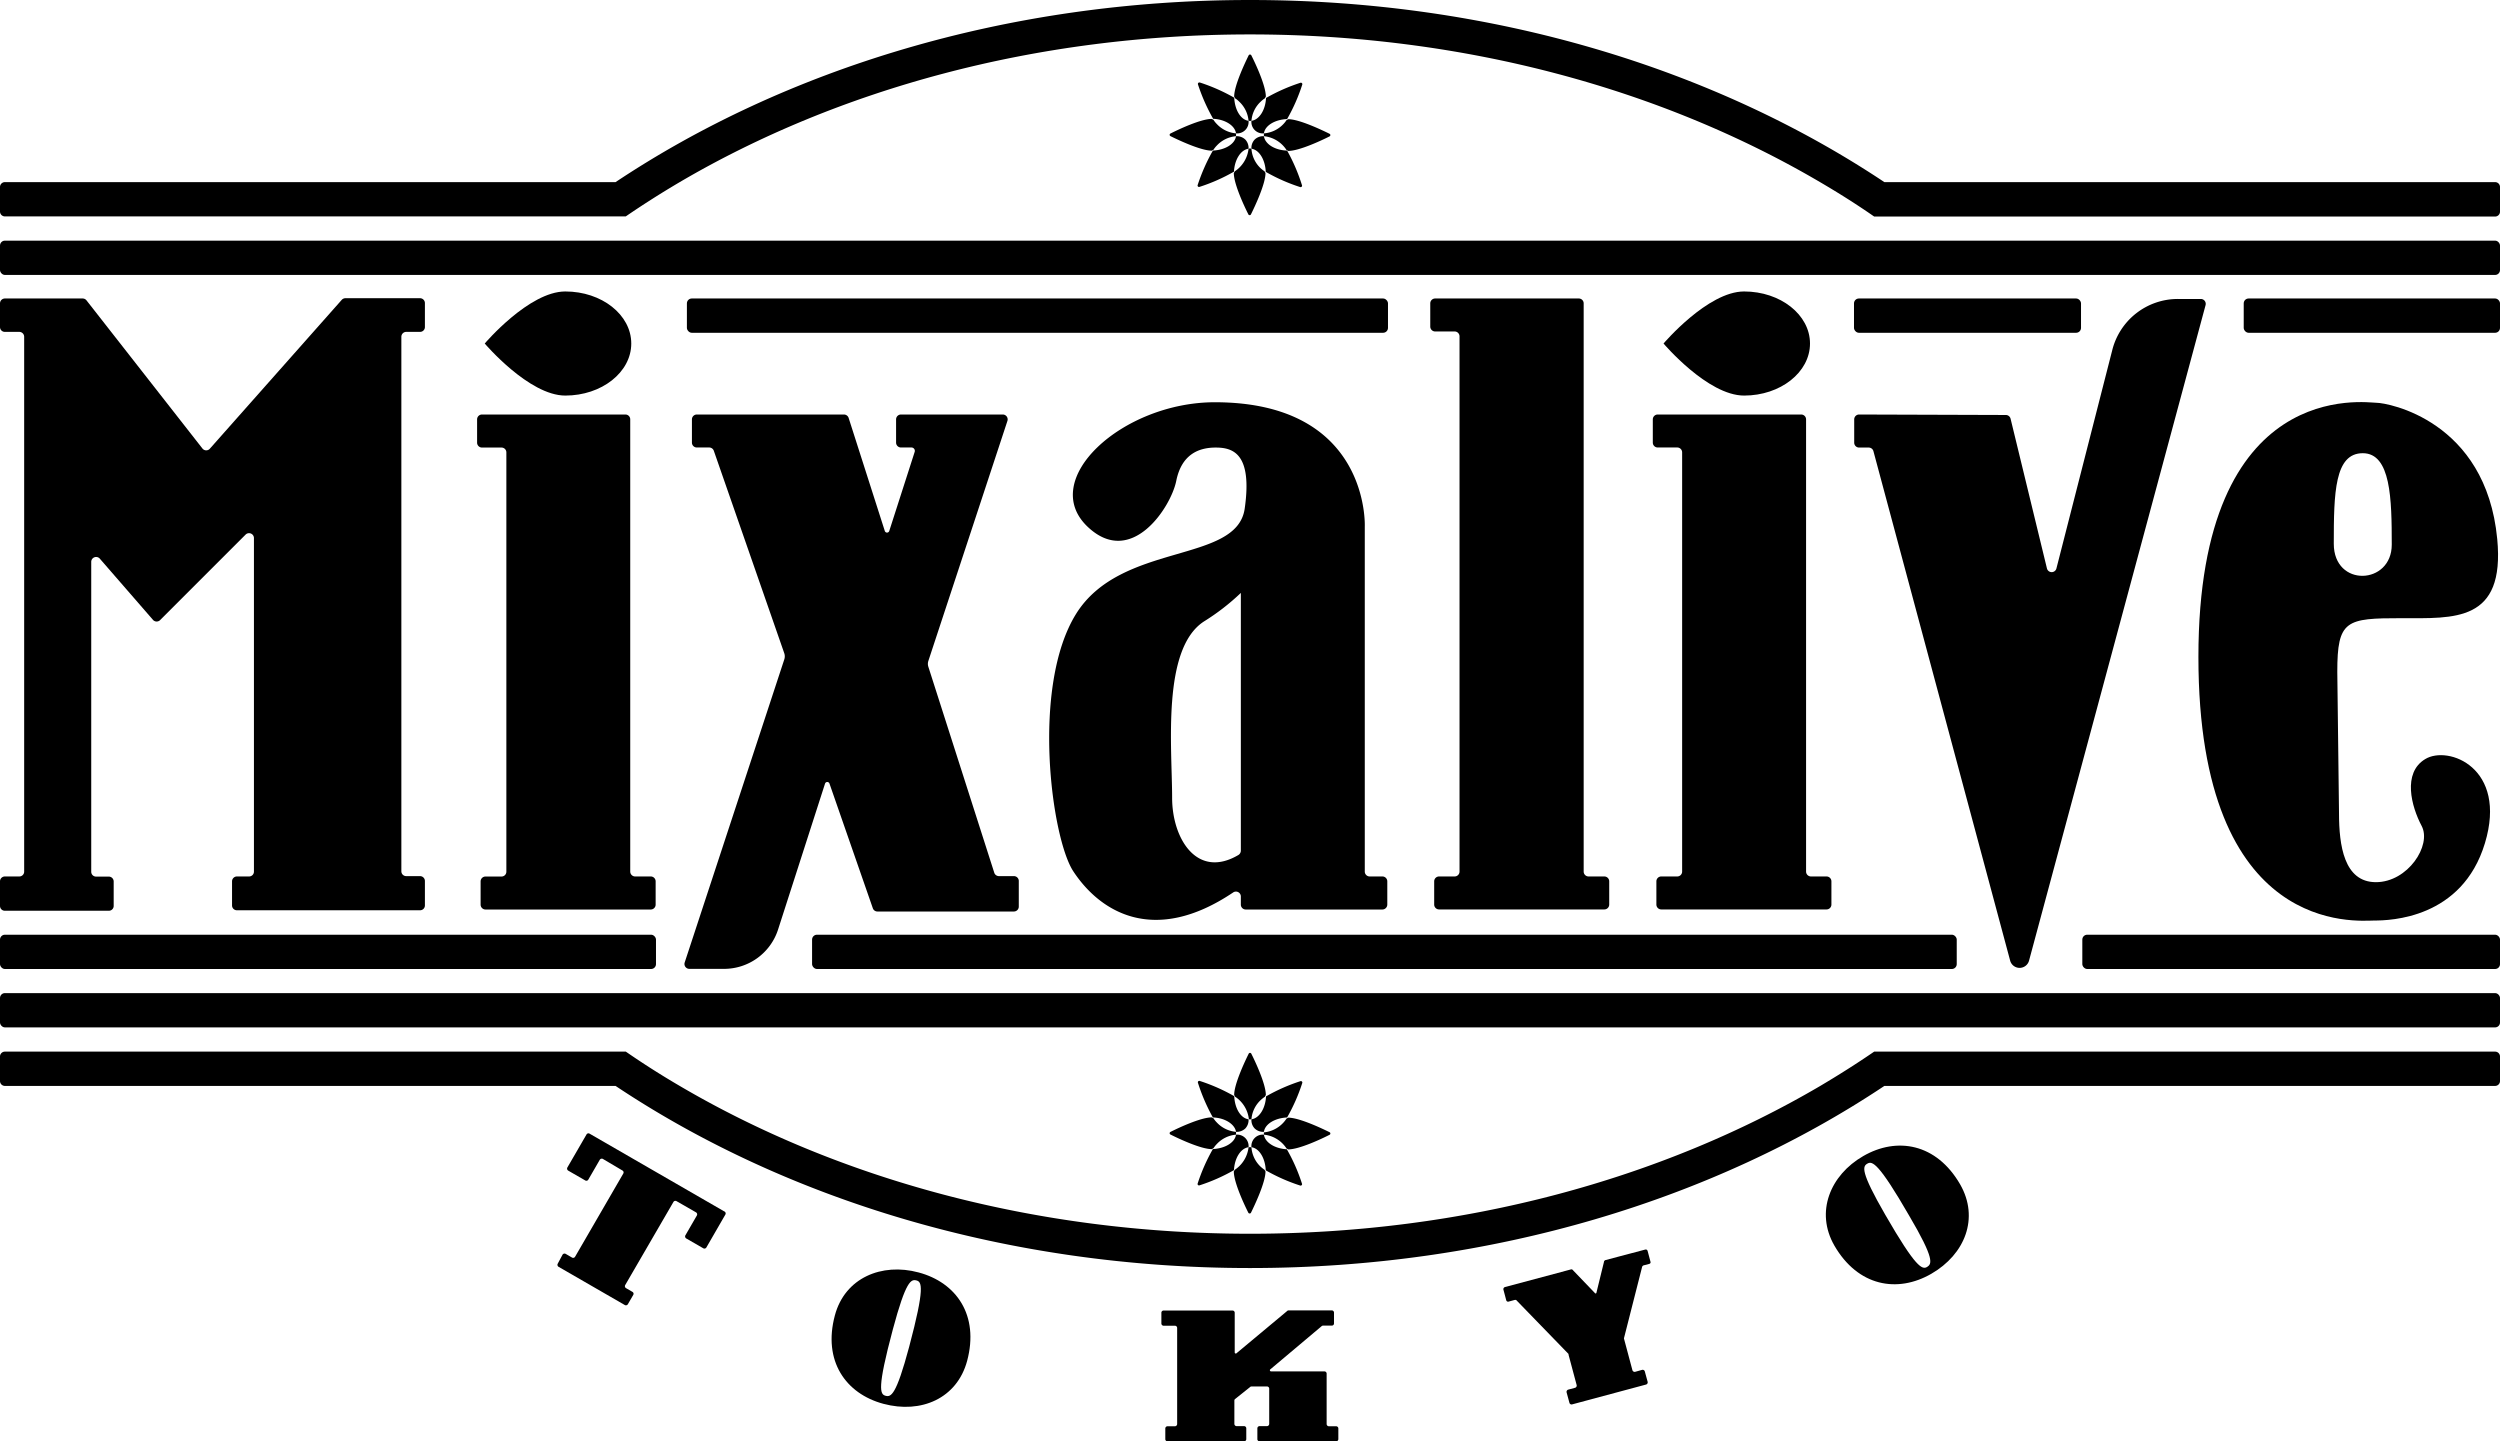
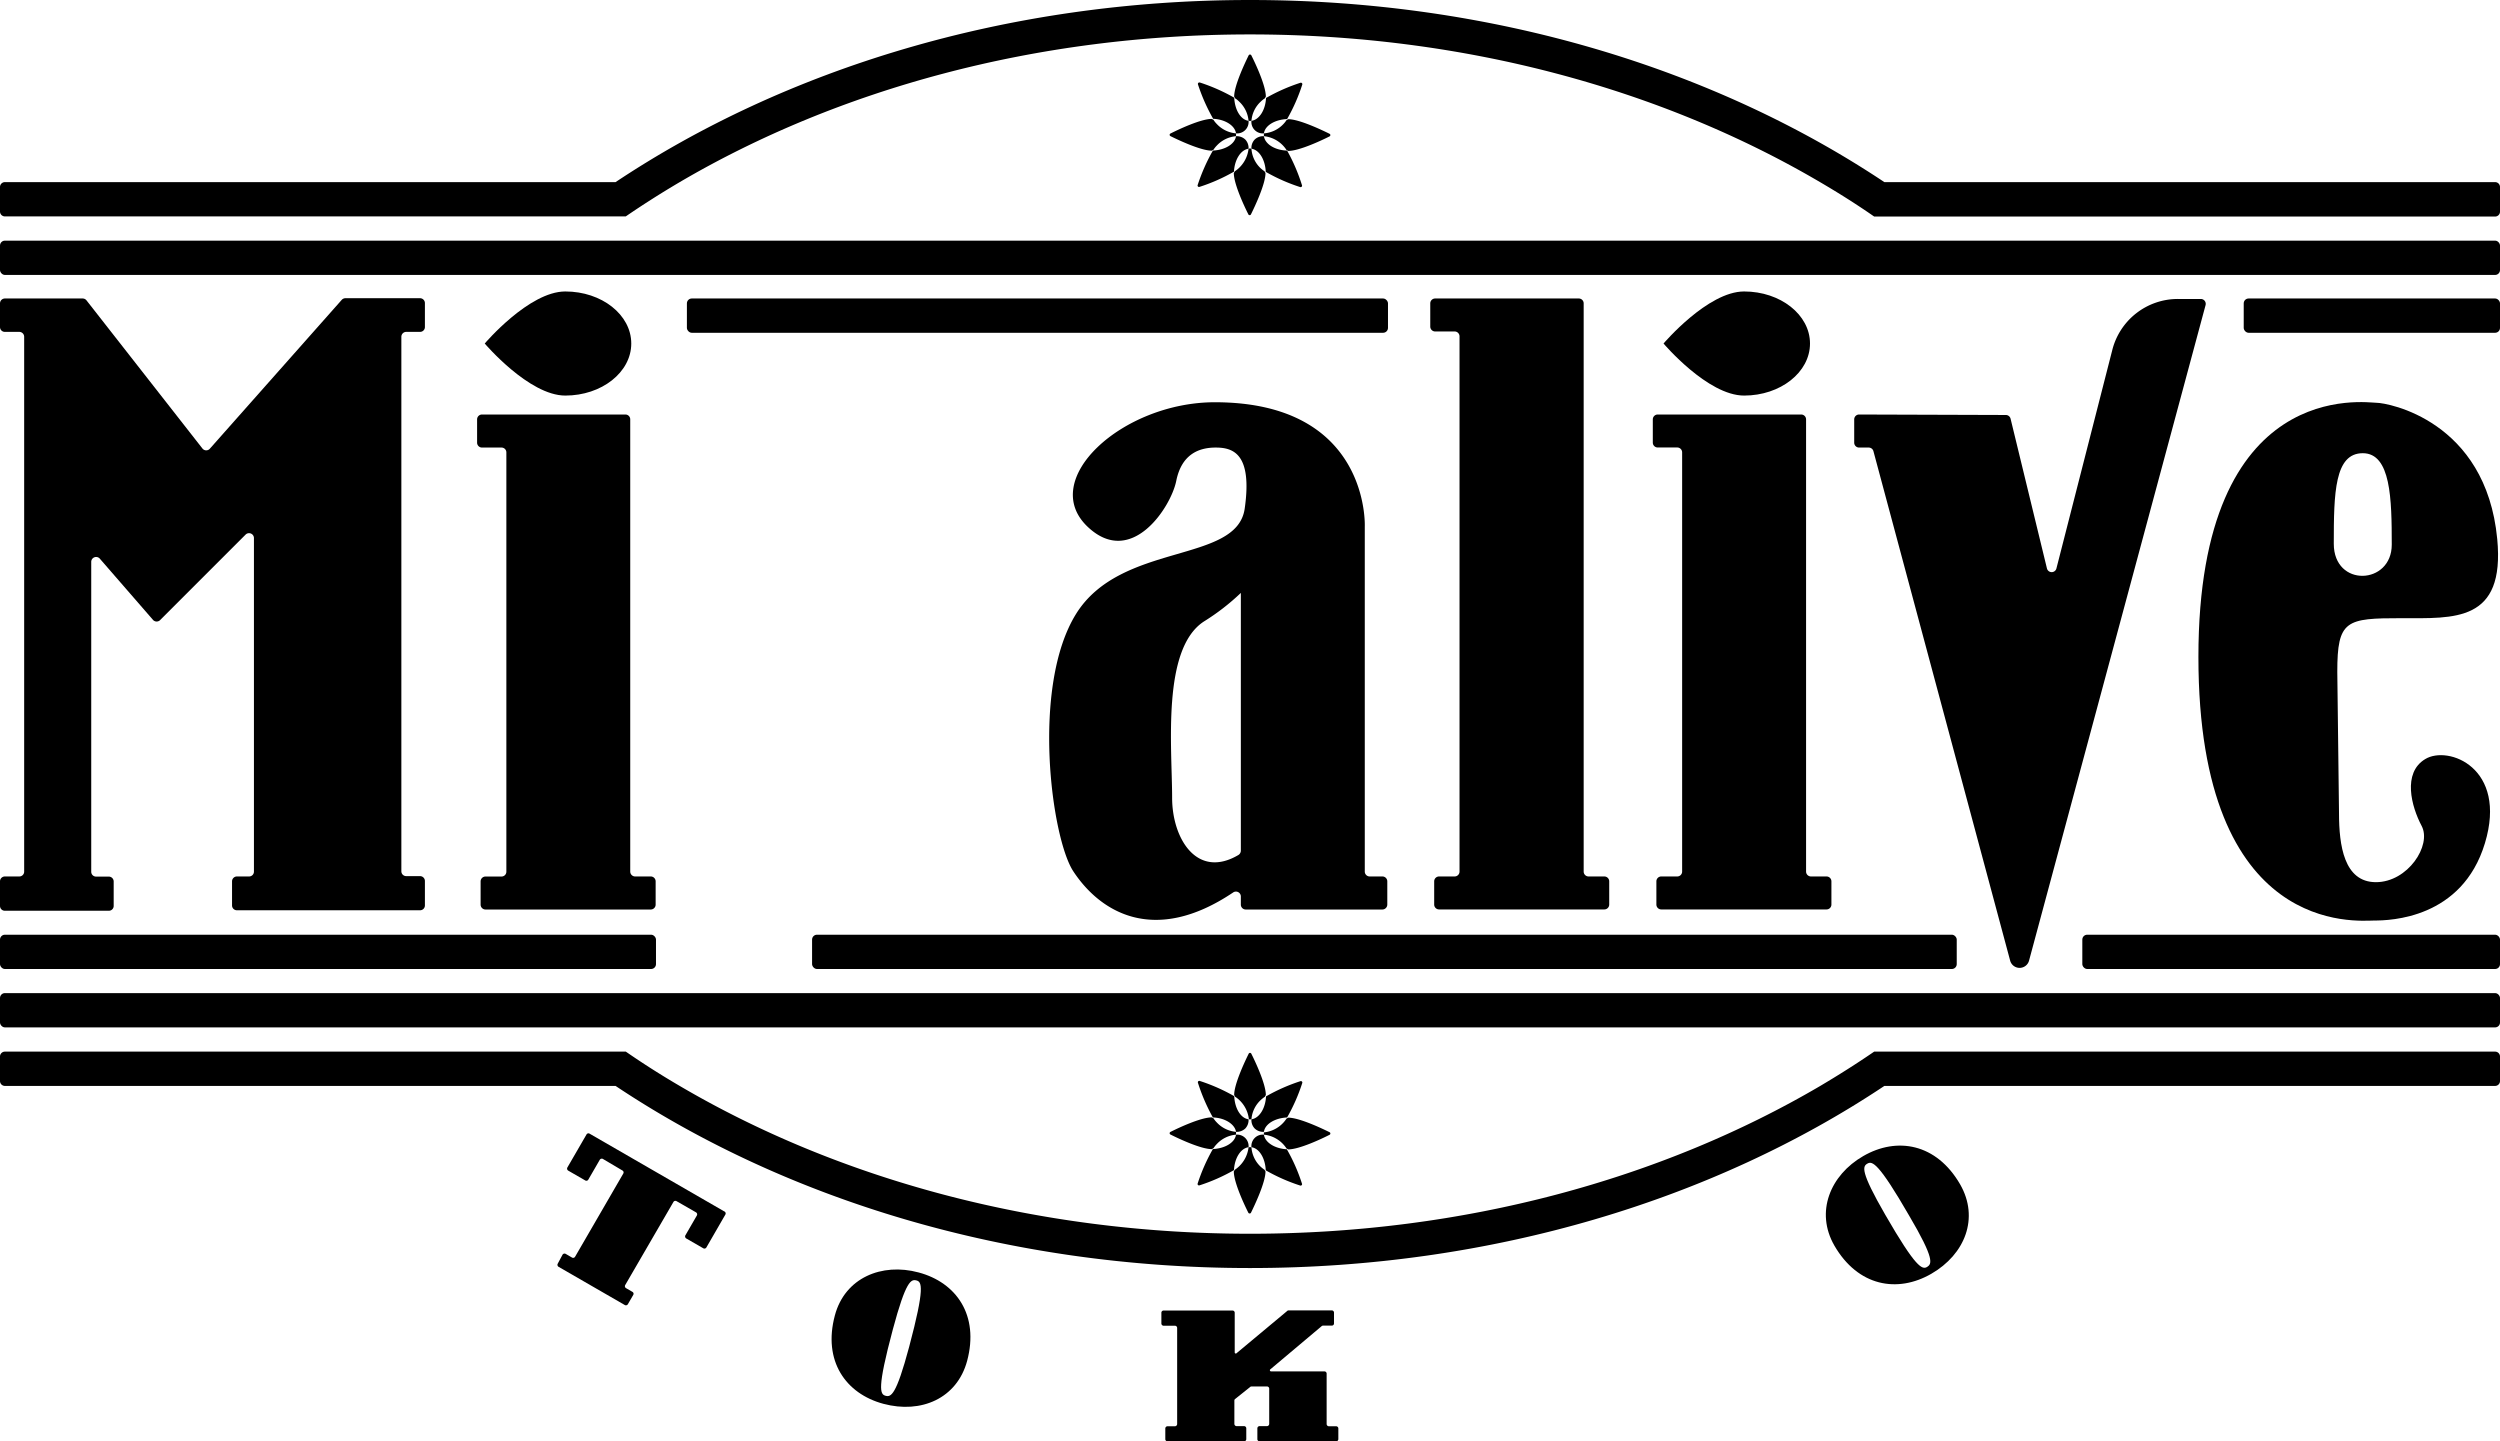
<svg xmlns="http://www.w3.org/2000/svg" xmlns:ns1="http://sodipodi.sourceforge.net/DTD/sodipodi-0.dtd" xmlns:ns2="http://www.inkscape.org/namespaces/inkscape" viewBox="0 0 363.08 209.35" version="1.1" id="svg40" ns1:docname="Mixa Live Tokyo Logo (LBG).svg" ns2:version="1.3.2 (091e20e, 2023-11-25, custom)">
  <ns1:namedview id="namedview40" pagecolor="#ffffff" bordercolor="#000000" borderopacity="0.25" ns2:showpageshadow="2" ns2:pageopacity="0.0" ns2:pagecheckerboard="0" ns2:deskcolor="#d1d1d1" showgrid="false" ns2:zoom="1.1694878" ns2:cx="356.13881" ns2:cy="-31.210244" ns2:window-width="1920" ns2:window-height="1009" ns2:window-x="-8" ns2:window-y="-8" ns2:window-maximized="1" ns2:current-layer="svg40" />
  <defs id="defs1">
    <style id="style1">.cls-1{fill:#fff;}</style>
  </defs>
  <g id="レイヤー_2" data-name="レイヤー 2" style="fill:#000000">
    <g id="レイヤー_1-2" data-name="レイヤー 1" style="fill:#000000">
      <rect class="cls-1" y="144.23" width="363.08" height="4.98" rx="0.71" id="rect1" style="fill:#000000" />
      <rect class="cls-1" y="34.95" width="363.08" height="4.98" rx="0.71" id="rect2" style="fill:#000000" />
      <rect class="cls-1" y="135.75" width="95.27" height="4.98" rx="0.71" id="rect3" style="fill:#000000" />
      <rect class="cls-1" x="99.76" y="43.35" width="101.82" height="4.98" rx="0.71" id="rect4" style="fill:#000000" />
      <rect class="cls-1" x="325.86" y="43.35" width="37.22" height="4.98" rx="0.71" id="rect5" style="fill:#000000" />
-       <rect class="cls-1" x="269.26" y="43.35" width="32.97" height="4.98" rx="0.71" id="rect6" style="fill:#000000" />
      <rect class="cls-1" x="117.94" y="135.75" width="166.24" height="4.98" rx="0.71" id="rect7" style="fill:#000000" />
      <rect class="cls-1" x="302.42" y="135.75" width="60.66" height="4.98" rx="0.71" id="rect8" style="fill:#000000" />
      <path class="cls-1" d="M181.33,162.56l.21,0,.21,0a4.27,4.27,0,0,1,1.36-2.81,5.29,5.29,0,0,1,.59-.47l.14-.25c0-1.61-1.56-4.91-2.11-6a.21.21,0,0,0-.38,0c-.55,1.11-2.11,4.41-2.11,6l.14.25a4.52,4.52,0,0,1,2,3.28Z" id="path8" style="fill:#000000" />
      <path class="cls-1" d="M181.75,166.61l-.21,0-.21,0a4.52,4.52,0,0,1-2,3.28l-.14.24c0,1.62,1.56,4.91,2.11,6a.22.22,0,0,0,.38,0c.55-1.12,2.11-4.41,2.11-6l-.14-.24a5.29,5.29,0,0,1-.59-.47A4.29,4.29,0,0,1,181.75,166.61Z" id="path9" style="fill:#000000" />
      <path class="cls-1" d="M176.15,162.29c1.78.06,3.2,1,3.36,2.09a1.83,1.83,0,0,0,1.34-.48,1.79,1.79,0,0,0,.48-1.34c-1.14-.16-2-1.58-2.08-3.36a26.38,26.38,0,0,0-5-2.21.21.21,0,0,0-.27.27A27.27,27.27,0,0,0,176.15,162.29Z" id="path10" style="fill:#000000" />
      <path class="cls-1" d="M183.56,164.79a1.66,1.66,0,0,0-1.81,1.82c1.13.16,2,1.58,2.08,3.36a26.38,26.38,0,0,0,5,2.21.21.21,0,0,0,.26-.27,26,26,0,0,0-2.2-5C185.15,166.82,183.72,165.93,183.56,164.79Z" id="path11" style="fill:#000000" />
      <path class="cls-1" d="M179.51,164.79a1.55,1.55,0,0,0,0-.21,1.42,1.42,0,0,0,0-.2,4.33,4.33,0,0,1-2.8-1.37,3.69,3.69,0,0,1-.47-.59l-.25-.14c-1.62,0-4.91,1.56-6,2.11a.21.21,0,0,0,0,.38c1.11.56,4.4,2.12,6,2.12l.25-.14a3.69,3.69,0,0,1,.47-.59A4.33,4.33,0,0,1,179.51,164.79Z" id="path12" style="fill:#000000" />
      <path class="cls-1" d="M183.56,164.38a1.38,1.38,0,0,0,0,.2,1.52,1.52,0,0,0,0,.21,4.44,4.44,0,0,1,3.28,2l.25.14c1.62,0,4.91-1.56,6-2.12a.21.21,0,0,0,0-.38c-1.11-.55-4.4-2.11-6-2.11l-.25.14a4.44,4.44,0,0,1-3.28,2Z" id="path13" style="fill:#000000" />
      <path class="cls-1" d="M181.33,166.61a1.67,1.67,0,0,0-1.82-1.82c-.16,1.14-1.58,2-3.36,2.09a26.7,26.7,0,0,0-2.21,5,.21.21,0,0,0,.27.27,26.38,26.38,0,0,0,5-2.21C179.3,168.19,180.19,166.77,181.33,166.61Z" id="path14" style="fill:#000000" />
      <path class="cls-1" d="M181.75,162.56a1.75,1.75,0,0,0,.48,1.34,1.79,1.79,0,0,0,1.33.48c.16-1.14,1.59-2,3.37-2.09a26.48,26.48,0,0,0,2.2-5,.21.21,0,0,0-.26-.27,26.38,26.38,0,0,0-5,2.21C183.78,161,182.88,162.4,181.75,162.56Z" id="path15" style="fill:#000000" />
      <path class="cls-1" d="M181.75,21.6a.75.75,0,0,0-.42,0,4.52,4.52,0,0,1-2,3.28l-.14.25c0,1.62,1.56,4.91,2.11,6a.21.21,0,0,0,.38,0c.55-1.11,2.11-4.4,2.11-6l-.14-.25a5.29,5.29,0,0,1-.59-.47A4.27,4.27,0,0,1,181.75,21.6Z" id="path16" style="fill:#000000" />
      <path class="cls-1" d="M181.33,17.55l.21,0a1.52,1.52,0,0,0,.21,0,4.25,4.25,0,0,1,1.36-2.8,3.69,3.69,0,0,1,.59-.47l.14-.25c0-1.62-1.56-4.91-2.11-6a.22.22,0,0,0-.38,0c-.55,1.12-2.11,4.41-2.11,6l.14.25a3.2,3.2,0,0,1,.58.47A4.31,4.31,0,0,1,181.33,17.55Z" id="path17" style="fill:#000000" />
      <path class="cls-1" d="M186.93,21.87c-1.78-.05-3.21-.95-3.37-2.09a1.79,1.79,0,0,0-1.33.48,1.75,1.75,0,0,0-.48,1.34c1.13.16,2,1.59,2.08,3.36a25.76,25.76,0,0,0,5,2.21.21.21,0,0,0,.26-.27A26.48,26.48,0,0,0,186.93,21.87Z" id="path18" style="fill:#000000" />
      <path class="cls-1" d="M179.51,19.37a1.67,1.67,0,0,0,1.82-1.82c-1.14-.16-2-1.58-2.08-3.36a26.38,26.38,0,0,0-5-2.21.22.22,0,0,0-.27.27,27,27,0,0,0,2.21,5C177.93,17.34,179.35,18.23,179.51,19.37Z" id="path19" style="fill:#000000" />
      <path class="cls-1" d="M183.56,19.37a1.52,1.52,0,0,0,0,.21,1.38,1.38,0,0,0,0,.2,4.44,4.44,0,0,1,3.28,2l.25.14c1.62,0,4.91-1.56,6-2.11a.21.21,0,0,0,0-.38c-1.11-.55-4.4-2.12-6-2.12l-.25.14a3.8,3.8,0,0,1-.47.59A4.33,4.33,0,0,1,183.56,19.37Z" id="path20" style="fill:#000000" />
      <path class="cls-1" d="M179.51,19.78a1.42,1.42,0,0,0,0-.2,1.55,1.55,0,0,0,0-.21,4.33,4.33,0,0,1-2.8-1.37,3.29,3.29,0,0,1-.47-.59l-.25-.14c-1.62,0-4.91,1.57-6,2.12a.21.21,0,0,0,0,.38c1.11.55,4.4,2.11,6,2.11l.25-.14a3.69,3.69,0,0,1,.47-.59A4.33,4.33,0,0,1,179.51,19.78Z" id="path21" style="fill:#000000" />
      <path class="cls-1" d="M181.75,17.55a1.66,1.66,0,0,0,1.81,1.82c.16-1.14,1.59-2,3.37-2.08a26.26,26.26,0,0,0,2.2-5,.21.21,0,0,0-.26-.27,26.38,26.38,0,0,0-5,2.21C183.78,16,182.88,17.39,181.75,17.55Z" id="path22" style="fill:#000000" />
      <path class="cls-1" d="M181.33,21.6a1.79,1.79,0,0,0-.48-1.34,1.83,1.83,0,0,0-1.34-.48c-.16,1.14-1.58,2-3.36,2.09a27.27,27.27,0,0,0-2.21,5,.21.21,0,0,0,.27.27,25.76,25.76,0,0,0,5-2.21C179.3,23.19,180.19,21.76,181.33,21.6Z" id="path23" style="fill:#000000" />
      <path class="cls-1" d="M.71,43.35H12a.72.72,0,0,1,.56.27L29.41,65.15a.7.7,0,0,0,1.08,0l19.14-21.6a.73.73,0,0,1,.53-.24H61a.71.71,0,0,1,.71.71V47.5a.7.7,0,0,1-.71.7h-2a.71.71,0,0,0-.71.71v77.63a.7.7,0,0,0,.71.7h2a.71.71,0,0,1,.71.71v3.55a.7.7,0,0,1-.71.7H34.41a.7.7,0,0,1-.71-.7V128a.71.71,0,0,1,.71-.71h1.76a.7.7,0,0,0,.71-.7V78.14a.71.71,0,0,0-1.21-.5L23.25,90.06a.71.71,0,0,1-1,0l-7.75-8.92a.71.71,0,0,0-1.25.47v45a.7.7,0,0,0,.71.7h1.84a.71.71,0,0,1,.71.71v3.55a.7.7,0,0,1-.71.7H.71a.7.7,0,0,1-.71-.7V128a.71.71,0,0,1,.71-.71H2.8a.7.7,0,0,0,.71-.7V48.91a.71.71,0,0,0-.71-.71H.71A.7.7,0,0,1,0,47.5V44.06A.71.71,0,0,1,.71,43.35Z" id="path24" style="fill:#000000" />
      <path class="cls-1" d="M230,126.58V44.06a.71.71,0,0,0-.71-.71H208.43a.71.71,0,0,0-.71.71v3.37a.71.71,0,0,0,.71.71h2.83a.71.71,0,0,1,.71.71v77.73a.71.71,0,0,1-.71.71H209a.71.71,0,0,0-.71.71v3.36a.71.71,0,0,0,.71.72H233a.71.71,0,0,0,.71-.72V128a.71.71,0,0,0-.71-.71h-2.32A.71.71,0,0,1,230,126.58Z" id="path25" style="fill:#000000" />
      <path class="cls-1" d="M91.53,126.58V60.91a.7.7,0,0,0-.7-.71H70a.71.71,0,0,0-.71.71v3.37A.71.71,0,0,0,70,65h2.84a.7.7,0,0,1,.7.71v60.88a.7.7,0,0,1-.7.71H70.51a.71.71,0,0,0-.71.71v3.37a.71.71,0,0,0,.71.71h24a.71.71,0,0,0,.71-.71V128a.71.71,0,0,0-.71-.71H92.24A.71.71,0,0,1,91.53,126.58Z" id="path26" style="fill:#000000" />
      <path class="cls-1" d="M82.1,42.33c-5.28,0-11.7,7.56-11.7,7.56s6.42,7.56,11.7,7.56,9.58-3.38,9.58-7.56S87.39,42.33,82.1,42.33Z" id="path27" style="fill:#000000" />
      <path class="cls-1" d="M262.3,126.58V60.91a.71.71,0,0,0-.72-.71H240.76a.71.71,0,0,0-.72.71v3.37a.71.71,0,0,0,.72.71h2.82a.71.71,0,0,1,.72.71v60.88a.71.71,0,0,1-.72.71h-2.31a.71.71,0,0,0-.71.71v3.36a.71.71,0,0,0,.71.72h24a.71.71,0,0,0,.71-.72V128a.71.71,0,0,0-.71-.71H263A.71.71,0,0,1,262.3,126.58Z" id="path28" style="fill:#000000" />
      <path class="cls-1" d="M253.3,57.45c5.28,0,9.57-3.38,9.57-7.56s-4.29-7.56-9.57-7.56-11.7,7.56-11.7,7.56S248,57.45,253.3,57.45Z" id="path29" style="fill:#000000" />
      <path class="cls-1" d="M198.92,127.29a.71.71,0,0,1-.71-.72V76.5s.81-18.08-21.78-18.08C163,58.42,150.68,69.68,158,76.54c6.32,5.94,12.06-2.87,12.83-6.7S174.06,65,176.55,65s5.37.83,4.22,8.87-18,4.79-24.51,15.32-3.56,32.5-.39,37.34c3.9,5.94,11.75,10.8,23.23,3.08a.71.71,0,0,1,1.11.59v1.17a.71.71,0,0,0,.71.72h19.84a.72.72,0,0,0,.72-.72V128a.71.71,0,0,0-.72-.71Zm-28.69-11.43c0-7.28-1.53-21.57,4.6-25.59a32.86,32.86,0,0,0,5.38-4.16v37.43a.75.75,0,0,1-.35.63C173.85,127.71,170.23,121.81,170.23,115.86Z" id="path30" style="fill:#000000" />
      <path class="cls-1" d="M352.21,110.25c-3.32,2-2,6.89-.51,9.7s-2,8.17-6.64,8.17-5.36-5.36-5.36-10l-.25-20.55c0-7.53,1.27-7.79,9.32-7.79,7.66,0,15.06.64,13.91-11.49-1.64-17.28-16-19.79-17.49-19.79s-25.91-3.95-25.91,36.9,23.23,38.29,25.53,38.29,12.76-.25,16.08-11.23S355.53,108.2,352.21,110.25Zm-9.06-44.43c4.08,0,4.21,6.63,4.21,13.28,0,5.87-8.42,6.25-8.42-.13C338.94,71.56,339.06,65.82,343.15,65.82Z" id="path31" style="fill:#000000" />
      <path class="cls-1" d="M306.75,50.92l-8.09,31.63a.71.71,0,0,1-1.38,0L292,60.81a.71.71,0,0,0-.69-.54L270,60.2a.71.71,0,0,0-.71.71v3.37A.71.71,0,0,0,270,65h1.4a.71.71,0,0,1,.68.52l19.86,74a1.42,1.42,0,0,0,2.74,0l25.64-95.21a.71.71,0,0,0-.68-.89h-3.33A9.82,9.82,0,0,0,306.75,50.92Z" id="path32" style="fill:#000000" />
-       <path class="cls-1" d="M147.27,127.24h-2.19a.71.71,0,0,1-.68-.49l-9.57-29.9a1.36,1.36,0,0,1,0-.87l11.48-34.85a.71.71,0,0,0-.67-.93H130.85a.71.71,0,0,0-.71.71v3.37a.71.71,0,0,0,.71.71h1.52a.49.49,0,0,1,.47.64l-3.69,11.48a.34.34,0,0,1-.65,0L123.25,60.7a.72.72,0,0,0-.68-.5H101.2a.71.71,0,0,0-.71.71v3.37a.71.71,0,0,0,.71.71H103a.71.71,0,0,1,.67.48l10.23,29.4a1.42,1.42,0,0,1,0,.91l-14.46,44a.71.71,0,0,0,.67.93h5A8.24,8.24,0,0,0,113,135l6.82-21.19a.34.34,0,0,1,.65,0l6.29,18.09a.7.7,0,0,0,.67.48h19.82a.71.71,0,0,0,.71-.71V128A.71.71,0,0,0,147.27,127.24Z" id="path33" style="fill:#000000" />
      <path class="cls-1" d="M273.67,26.45C249,10,216.77,0,181.54,0S114.08,10,89.4,26.45H.71a.71.71,0,0,0-.71.71v3.56a.71.71,0,0,0,.71.71H90.88q3.81-2.61,7.87-5C121.65,13,150.38,5,181.54,5s59.89,8,82.79,21.45c2.7,1.58,5.33,3.24,7.86,5h90.18a.71.71,0,0,0,.71-.71V27.16a.71.71,0,0,0-.71-.71Z" id="path34" style="fill:#000000" />
      <path class="cls-1" d="M89.4,157.71c24.68,16.47,56.91,26.45,92.14,26.45s67.46-10,92.13-26.45h88.7a.71.71,0,0,0,.71-.71v-3.56a.71.71,0,0,0-.71-.71H272.19c-2.53,1.74-5.16,3.4-7.86,5-22.9,13.44-51.63,21.45-82.79,21.45s-59.89-8-82.79-21.45q-4.06-2.37-7.86-5H.71a.71.71,0,0,0-.71.71V157a.71.71,0,0,0,.71.71Z" id="path35" style="fill:#000000" />
      <path class="cls-1" d="M133.41,184.8c-5.34-1.44-10.7.77-12.16,6.24-1.77,6.61,1.57,11.37,7.05,12.84s10.69-.78,12.16-6.24C142.23,191,138.89,186.26,133.41,184.8Zm-4.8,17.91c-.8-.21-1.25-1,1.06-9.64,1.9-7.1,2.65-7.31,3.43-7.11s1.24,1-1.06,9.64C130.14,202.71,129.39,202.92,128.61,202.71Z" id="path36" style="fill:#000000" />
      <path class="cls-1" d="M270.6,167.9c-4.79,2.76-7,8.11-4.19,13,3.43,5.93,9.16,6.93,14.07,4.1s7-8.11,4.19-13C281.24,166.07,275.51,165.06,270.6,167.9ZM279.88,184c-.72.42-1.62.15-6.07-7.56-3.68-6.37-3.3-7.05-2.6-7.45s1.61-.15,6.06,7.56C281,182.88,280.57,183.56,279.88,184Z" id="path37" style="fill:#000000" />
      <path class="cls-1" d="M194.05,207.14H193a.33.33,0,0,1-.33-.33v-7.32a.32.32,0,0,0-.32-.32h-7.76a.17.17,0,0,1-.13-.27l7.44-6.26a.37.37,0,0,1,.25-.12h1.27a.31.31,0,0,0,.32-.32v-1.56a.32.32,0,0,0-.09-.23.33.33,0,0,0-.23-.1h-6.27a.33.33,0,0,0-.25.12l-7.29,6.08a.16.16,0,0,1-.29-.1v-5.76a.32.32,0,0,0-.32-.32H169a.32.32,0,0,0-.33.32v1.56a.33.33,0,0,0,.33.33h1.63a.32.32,0,0,1,.33.32v13.95a.33.33,0,0,1-.33.33h-1.07a.32.32,0,0,0-.32.32V209a.32.32,0,0,0,.32.33H180.7A.33.33,0,0,0,181,209v-1.56a.32.32,0,0,0-.33-.32h-1.07a.33.33,0,0,1-.33-.33v-3.38a.32.32,0,0,1,.08-.21l2.17-1.73a.33.33,0,0,1,.25-.11H184a.32.32,0,0,1,.33.32v5.11a.33.33,0,0,1-.33.33h-1.07a.32.32,0,0,0-.32.32V209a.32.32,0,0,0,.32.33h11.11a.33.33,0,0,0,.33-.33v-1.56A.32.32,0,0,0,194.05,207.14Z" id="path38" style="fill:#000000" />
      <path class="cls-1" d="M105.16,175.92,85.62,164.64a.32.32,0,0,0-.44.12l-2.78,4.8a.34.34,0,0,0,.12.45L85,171.44a.32.32,0,0,0,.44-.12l1.66-2.87a.34.34,0,0,1,.47-.13L90.41,170a.32.32,0,0,1,.11.44l-7,12.08a.33.33,0,0,1-.44.12l-.93-.54a.34.34,0,0,0-.45.12L81,183.53a.34.34,0,0,0,.12.45l9.62,5.55a.33.33,0,0,0,.45-.12l.78-1.35a.32.32,0,0,0-.12-.44l-.93-.54a.33.33,0,0,1-.12-.45l7-12.06a.33.33,0,0,1,.46-.12l2.82,1.62a.34.34,0,0,1,.12.47l-1.66,2.87a.34.34,0,0,0,.12.45l2.48,1.43a.33.33,0,0,0,.45-.12l2.77-4.8A.33.33,0,0,0,105.16,175.92Z" id="path39" style="fill:#000000" />
-       <path class="cls-1" d="M239.69,183.44a.29.29,0,0,0,0-.24l-.2-.76-.2-.75a.34.34,0,0,0-.15-.2.36.36,0,0,0-.25,0L233.18,183a.34.34,0,0,0-.17.11.32.32,0,0,0-.07.19l-1.08,4.41a.13.13,0,0,1-.25.06l-3.14-3.27a.29.29,0,0,0-.16-.13.27.27,0,0,0-.2,0l-9.53,2.55a.32.32,0,0,0-.23.4l.2.75.2.76a.32.32,0,0,0,.15.19.31.31,0,0,0,.25,0l.81-.22a.35.35,0,0,1,.2,0,.29.29,0,0,1,.15.12l7.49,7.72a.31.31,0,0,1,0,.1l1.18,4.41a.33.33,0,0,1-.23.4l-1,.27a.34.34,0,0,0-.23.4l.41,1.51a.32.32,0,0,0,.4.23l10.73-2.88a.33.33,0,0,0,.23-.4l-.41-1.5a.32.32,0,0,0-.4-.23l-1,.28a.34.34,0,0,1-.4-.23l-1.22-4.57a.2.2,0,0,1,0-.11l2.61-10.26a.33.33,0,0,1,.08-.18.36.36,0,0,1,.16-.11l.81-.21A.32.32,0,0,0,239.69,183.44Z" id="path40" style="fill:#000000" />
    </g>
  </g>
</svg>